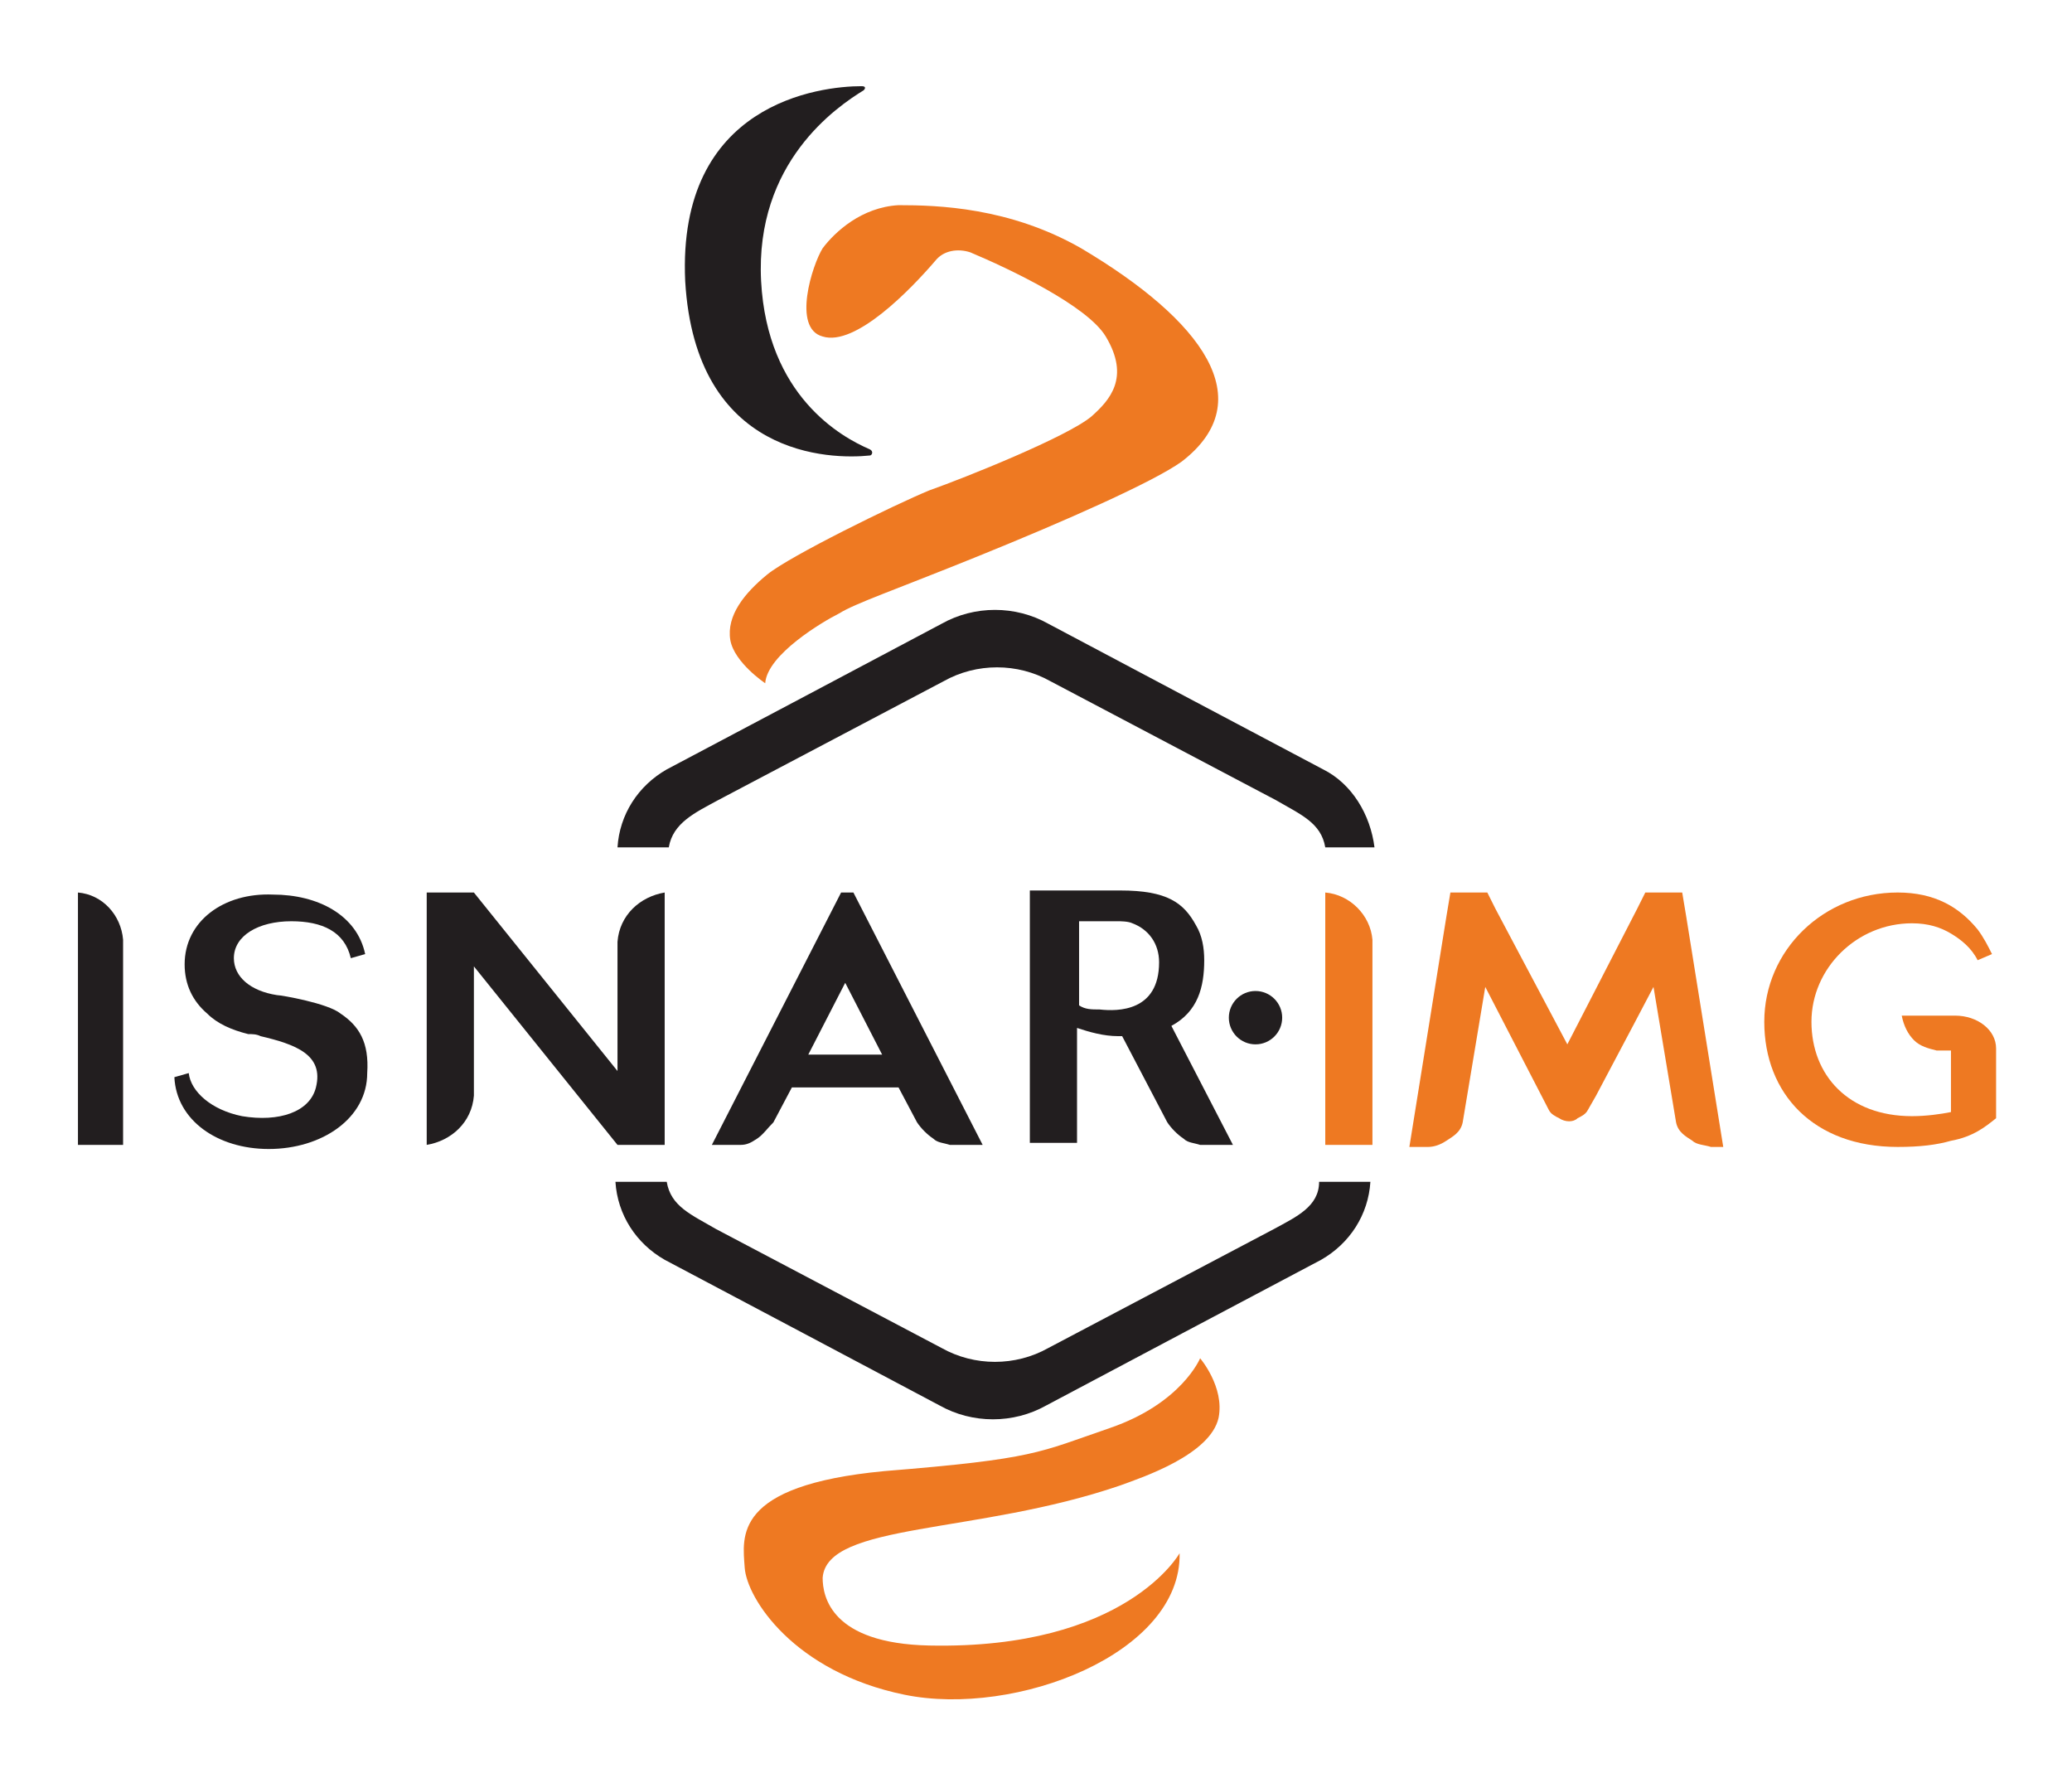
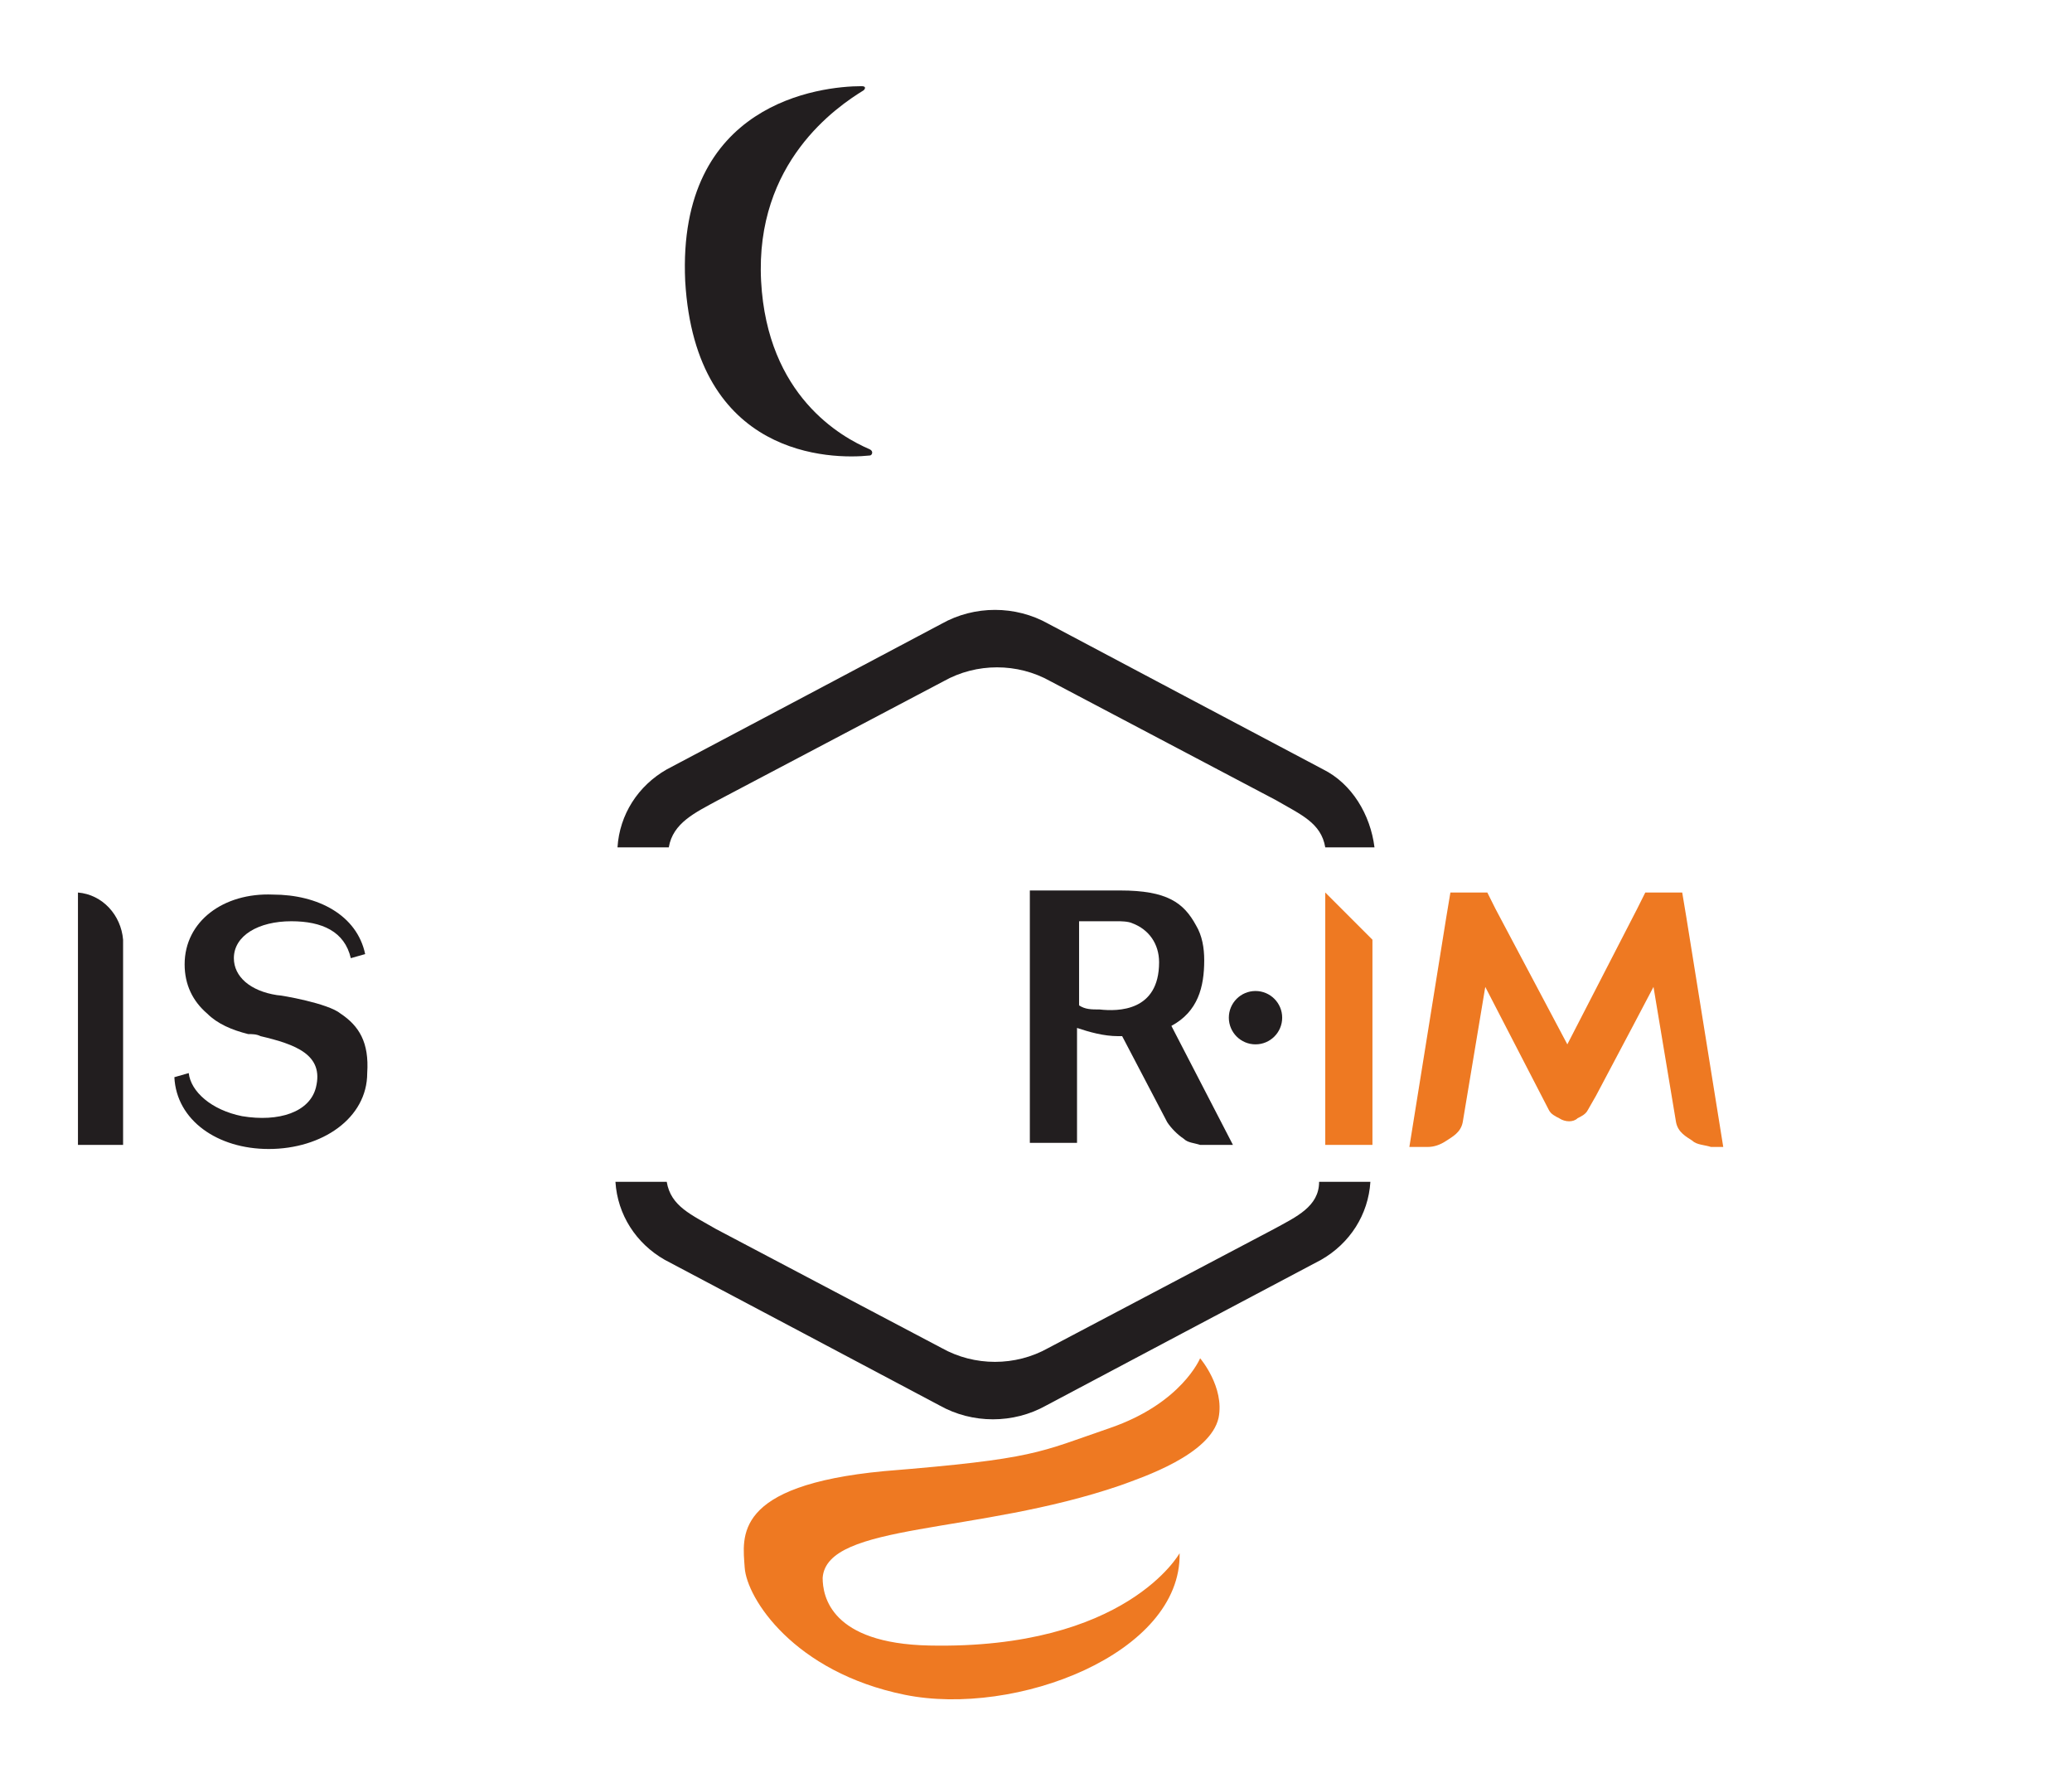
<svg xmlns="http://www.w3.org/2000/svg" id="Calque_1" x="0px" y="0px" viewBox="0 0 101 86.9" xml:space="preserve">
  <g>
    <path fill="none" d="M55.2,45c-0.2-0.1-0.6-0.1-0.7-0.1c-0.1,0-0.9,0-1.9,0V49c0.3,0.1,0.7,0.1,1,0.2c0.9,0.1,2.9,0.1,2.9-2.3 C56.5,46,56,45.3,55.2,45z" />
    <polygon fill="none" points="41.2,47.9 39.3,51.4 43,51.4 " />
-     <path fill="#EE7922" d="M40.1,12.1c-0.5,0.8-1.5,3.9,0,4.3c1.6,0.5,4.3-2.3,5.5-3.7c0.4-0.5,1.1-0.6,1.7-0.4 c1.9,0.8,5.7,2.6,6.6,4.1c1.2,2,0.2,3.1-0.7,3.9c-1.2,1-6.2,3-7.9,3.6c-1.7,0.7-6.8,3.2-7.9,4.1c-1.1,0.9-2,2-1.8,3.2 c0.2,1.1,1.7,2.1,1.7,2.1c0.1-1.4,2.8-3,3.6-3.4c0.8-0.5,2.6-1.1,6.8-2.8c4.2-1.7,8.5-3.6,9.9-4.6c3.9-3,1-6.9-4.9-10.4 c-3.5-2-7-2.1-8.9-2.1C42,10.1,40.7,11.3,40.1,12.1z" />
    <path fill="#EE7922" d="M54.1,69.6c-3.5,1.2-3.6,1.5-11,2.1c-7.4,0.7-6.9,3.2-6.8,4.7s2.4,5.1,7.8,6.2s13.5-2,13.4-6.9 c0,0-2.6,4.7-12.2,4.5c-4.8-0.1-5.2-2.4-5.2-3.3c0.2-2.7,7.5-2.1,14.5-4.5c1.1-0.4,4.4-1.5,4.8-3.3c0.3-1.5-0.9-2.9-0.9-2.9 S57.6,68.4,54.1,69.6z" />
-     <path fill="#EE7922" d="M95.3,49.5c-0.6,0-2,0-2.6,0c0.1,0.5,0.3,0.9,0.6,1.2c0.3,0.3,0.7,0.4,1.1,0.5h0.7v3 c-0.5,0.1-1.2,0.2-1.9,0.2c-3.1,0-4.9-2-4.9-4.6s2.2-4.8,4.9-4.8c0.8,0,1.4,0.2,1.9,0.5c0.5,0.3,1,0.7,1.3,1.3l0.7-0.3 c-0.2-0.4-0.4-0.8-0.7-1.2c-0.9-1.1-2.1-1.8-3.9-1.8c-3.6,0-6.5,2.8-6.5,6.3s2.4,6.1,6.5,6.1c1.1,0,1.9-0.1,2.6-0.3 c1.1-0.2,1.7-0.7,2.2-1.1c0,0,0-3.3,0-3.4C97.3,50.2,96.4,49.5,95.3,49.5z" />
    <path fill="#EE7922" d="M82,43.5h-1.8l-0.4,0.8l-3.4,6.6l-3.5-6.6l-0.4-0.8h-1.8l-0.2,1.2l-1.8,11.2h0.2c0.4,0,0.3,0,0.7,0 c0.3,0,0.6-0.1,0.9-0.3c0.3-0.2,0.7-0.4,0.8-0.9l0.8-4.8l0,0l0.3-1.8l3.1,6c0.1,0.2,0.3,0.3,0.5,0.4c0.3,0.2,0.7,0.2,0.9,0 c0.2-0.1,0.4-0.2,0.5-0.4l0.4-0.7l1.8-3.4l0,0l1-1.9l0.3,1.8l0,0l0.8,4.8c0.1,0.5,0.5,0.7,0.8,0.9c0.2,0.2,0.6,0.2,0.9,0.3 c0.4,0,0.3,0,0.7,0H84l-1.8-11.2L82,43.5z" />
-     <path fill="#EE7922" d="M64.6,43.5v12.3h2.3v-10C66.8,44.6,65.8,43.6,64.6,43.5z" />
+     <path fill="#EE7922" d="M64.6,43.5v12.3h2.3v-10z" />
    <circle fill="#221E1F" cx="61.2" cy="49.6" r="1.3" />
    <path fill="#221E1F" d="M42.4,22.2c0.1,0,0.2-0.2,0-0.3c-1.4-0.6-5-2.6-5.3-8.2c-0.3-5.8,3.7-8.5,5-9.3c0.1-0.1,0.1-0.2-0.1-0.2 c-2,0-9,0.8-8.6,9.5C33.9,22.3,40.5,22.4,42.4,22.2z" />
    <path fill="#221E1F" d="M3.8,43.5v12.3H6v-10C5.9,44.6,5,43.6,3.8,43.5z" />
    <path fill="#221E1F" d="M58.7,46.8c0-0.6-0.1-1.2-0.4-1.7c-0.6-1.1-1.4-1.7-3.7-1.7h-4.4v12.3h2.3v-5.6c0.6,0.2,1.3,0.4,2,0.4 c0.1,0,0.1,0,0.2,0l2.2,4.2c0.2,0.3,0.5,0.6,0.8,0.8c0.2,0.2,0.5,0.2,0.8,0.3c0.5,0,1,0,1.6,0l-3-5.8 C58.4,49.3,58.7,48.1,58.7,46.8z M53.6,49.2c-0.4,0-0.7,0-1-0.2v-4.1c1,0,1.8,0,1.9,0s0.5,0,0.7,0.1c0.8,0.3,1.3,1,1.3,1.9 C56.5,49.3,54.5,49.3,53.6,49.2z" />
-     <path fill="#221E1F" d="M36.1,55.8c0.3,0,0.5-0.1,0.8-0.3c0.3-0.2,0.5-0.5,0.8-0.8l0.9-1.7h5.2l0.9,1.7c0.2,0.3,0.5,0.6,0.8,0.8 c0.2,0.2,0.5,0.2,0.8,0.3c0.5,0,1,0,1.6,0l-6.3-12.3h-0.6l-6.3,12.3C35.1,55.8,35.6,55.8,36.1,55.8z M41.2,47.9l1.8,3.5h-3.6 L41.2,47.9z" />
-     <path fill="#221E1F" d="M32.4,55.8V43.5c-1.2,0.2-2.2,1.1-2.3,2.4v6.3l-7-8.7h-2.3v12.3c1.2-0.2,2.2-1.1,2.3-2.4v-6.3l7,8.7 C30.1,55.8,32.4,55.8,32.4,55.8z" />
    <path fill="#221E1F" d="M16.6,49.4c-0.6-0.5-2.9-0.9-3.1-0.9c-1.3-0.2-2.1-0.9-2.1-1.8c0-1.1,1.2-1.8,2.8-1.8 c1.5,0,2.6,0.5,2.9,1.8l0.7-0.2c-0.4-1.9-2.3-2.9-4.5-2.9C10.9,43.5,9,44.9,9,47c0,1,0.4,1.8,1.1,2.4c0.5,0.5,1.2,0.8,2,1h0 c0.2,0,0.4,0,0.6,0.1h0c0,0,0,0,0,0c1.7,0.4,3.1,0.9,2.7,2.5c-0.3,1.2-1.8,1.7-3.6,1.4c-1.5-0.3-2.5-1.2-2.6-2.1l-0.7,0.2 c0.1,2.1,2.1,3.5,4.6,3.5c2.6,0,4.8-1.5,4.8-3.7C18,50.8,17.5,50,16.6,49.4z" />
    <path fill="#221E1F" d="M64.5,37.5l-6.8-3.6l-6.6-3.5l0,0c-1.6-0.9-3.6-0.9-5.2,0l0,0v0l0,0l-6.6,3.5l-6.8,3.6 c-1.4,0.8-2.3,2.2-2.4,3.8h2.5c0.2-1.2,1.3-1.7,2.4-2.3l11-5.8c1.6-0.9,3.6-0.9,5.2,0l11,5.8c1.2,0.7,2.2,1.1,2.4,2.3H67 C66.8,39.7,65.9,38.2,64.5,37.5z" />
    <path fill="#221E1F" d="M62.1,59.9l-11,5.8c-1.6,0.9-3.6,0.9-5.2,0l-11-5.8c-1.2-0.7-2.2-1.1-2.4-2.3h-2.5c0.1,1.6,1,3,2.4,3.8 l6.8,3.6l6.6,3.5l0,0c1.6,0.9,3.6,0.9,5.2,0l0,0v0l0,0l6.6-3.5l6.8-3.6c1.4-0.8,2.3-2.2,2.4-3.8h-2.5 C64.3,58.8,63.2,59.3,62.1,59.9z" />
  </g>
</svg>